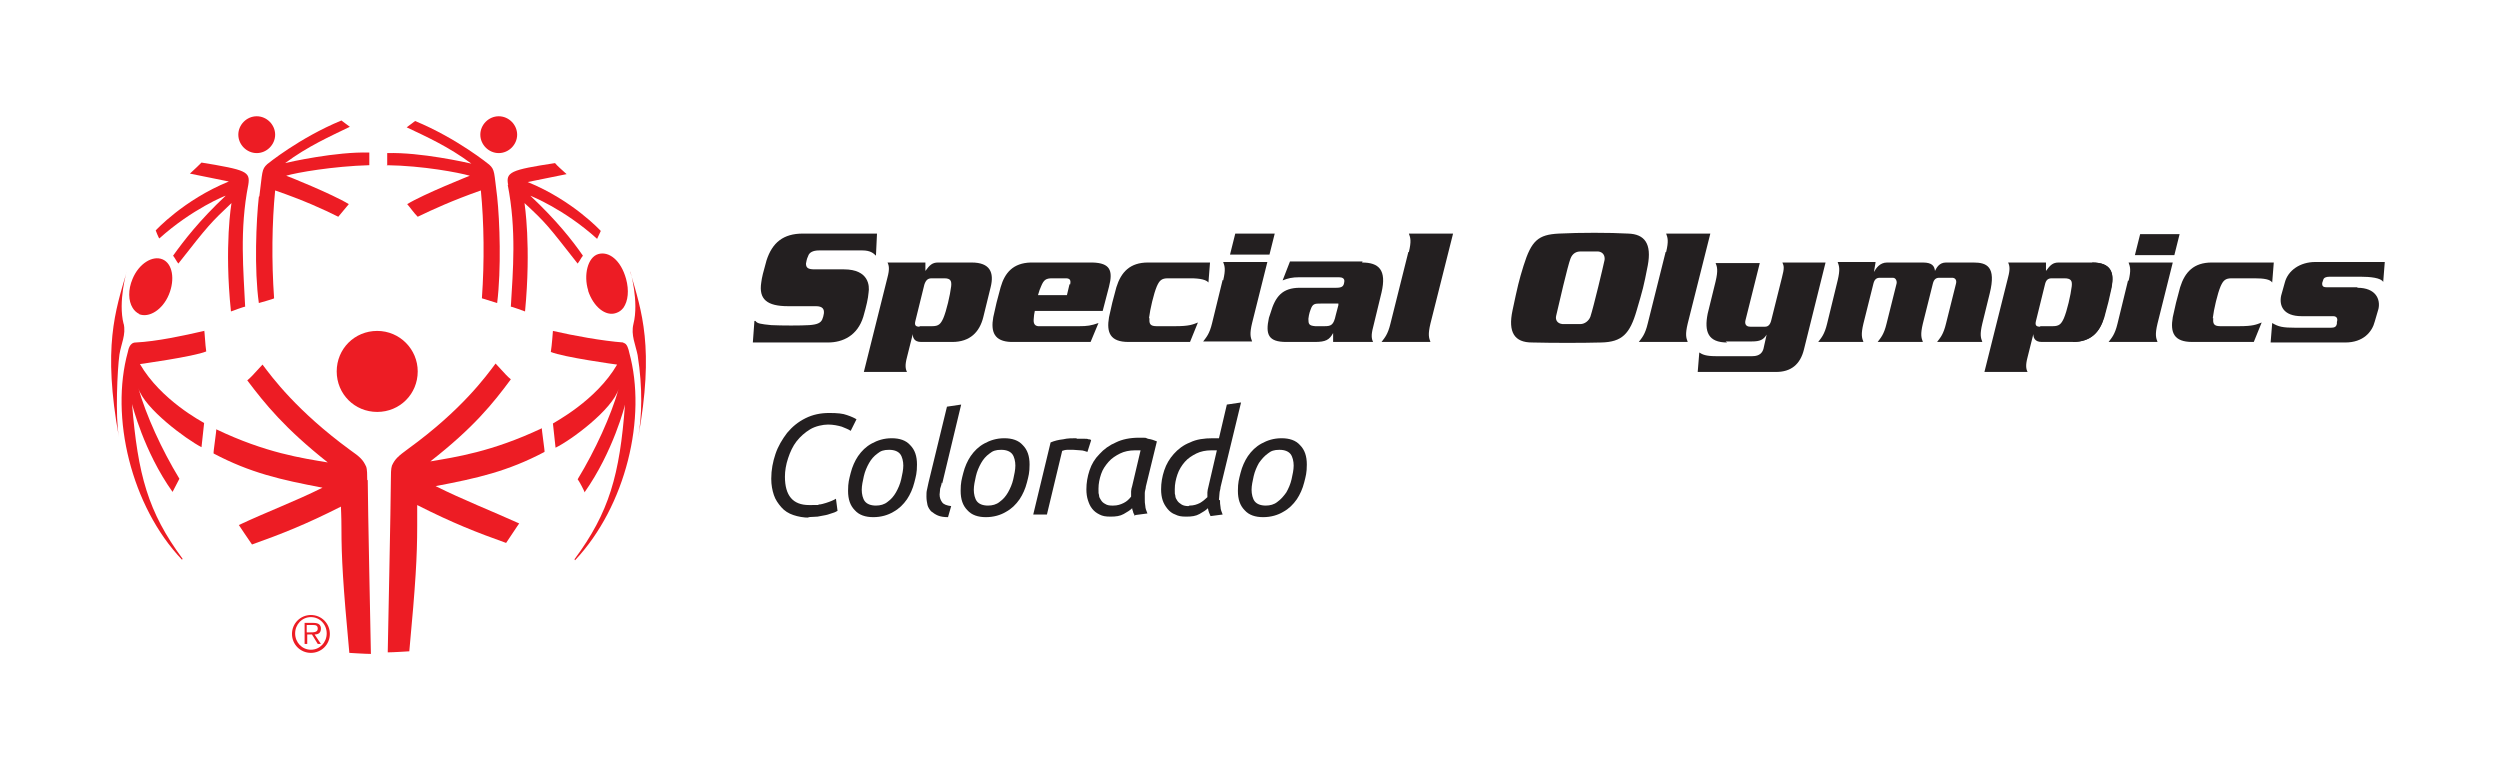
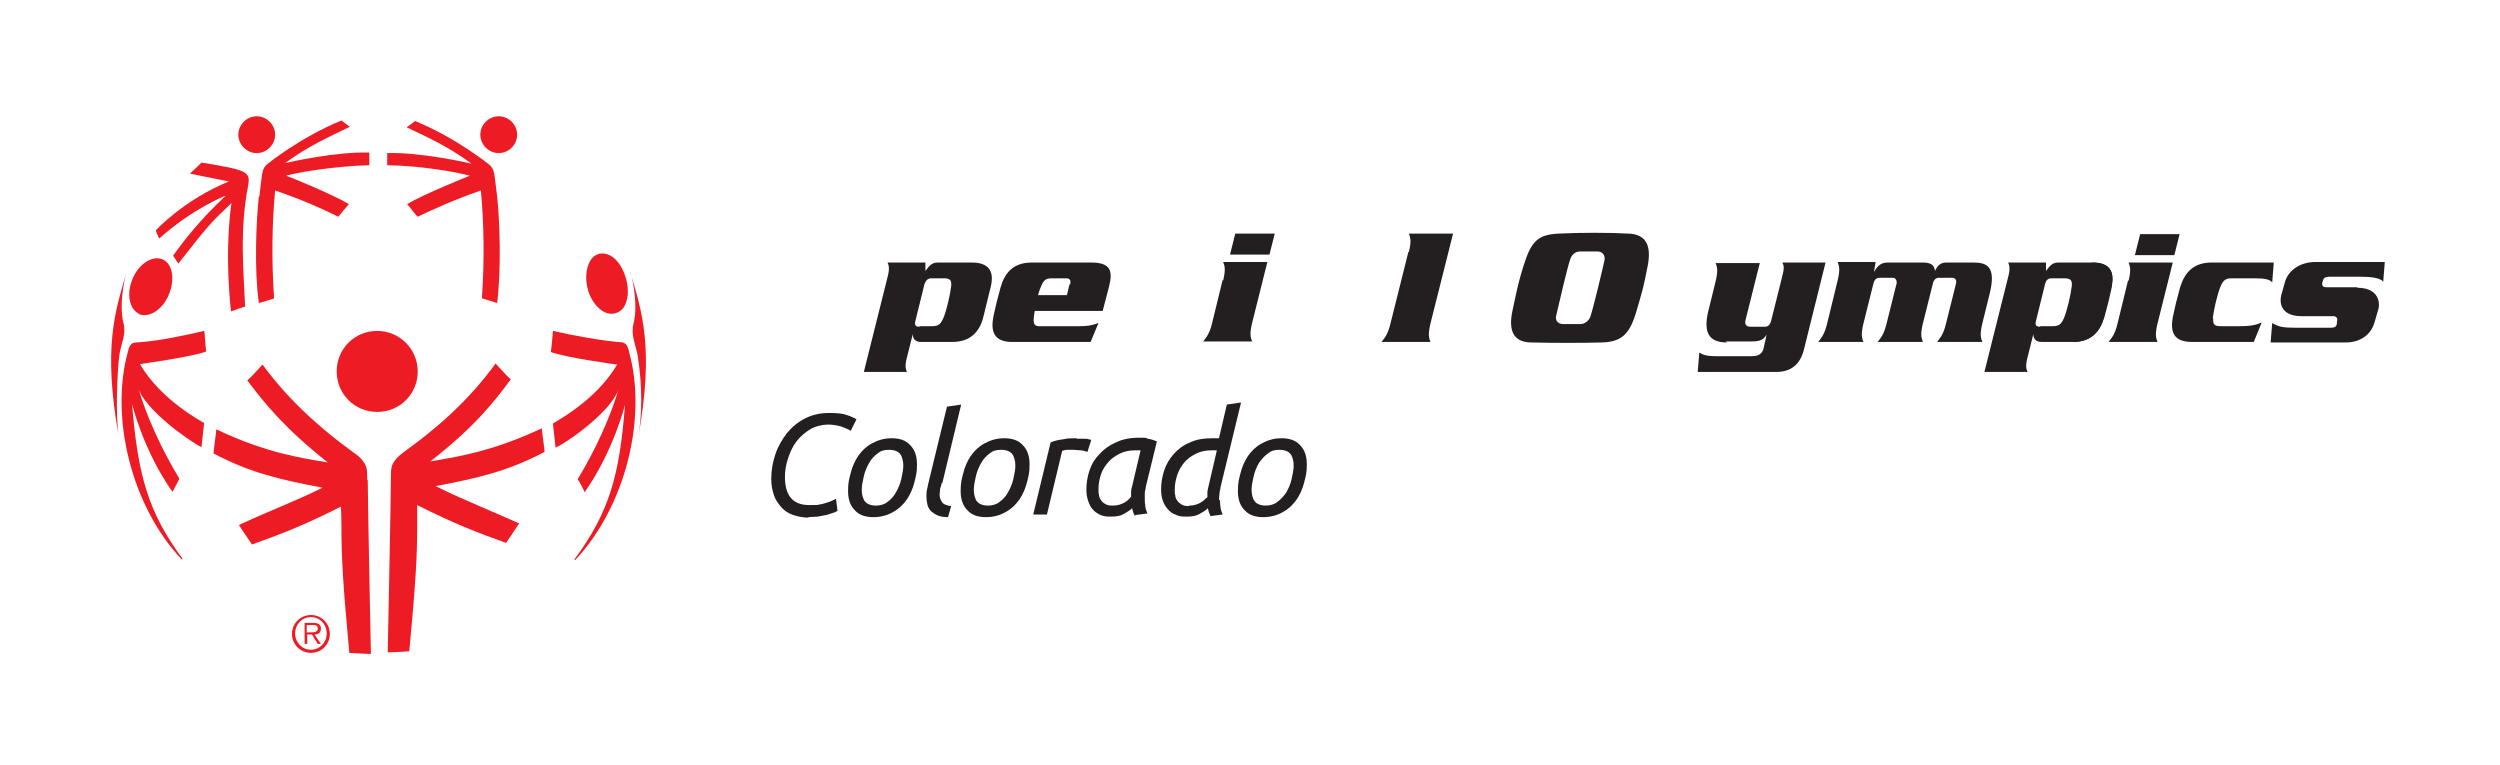
<svg xmlns="http://www.w3.org/2000/svg" version="1.1" viewBox="0 0 475.2 145.4">
  <defs>
    <style>
      .cls-1 {
        fill: #231f20;
      }

      .cls-2 {
        fill: #ed1c24;
      }
    </style>
  </defs>
  <g>
    <g id="SO_x5F_XXX_x5F_Mark_x5F_Web">
      <g>
        <g>
          <path class="cls-2" d="M26.4,59.7c1.9.8,4.5-.8,5.7-3.7,1.2-2.9.7-5.9-1.2-6.7-1.9-.8-4.5.8-5.7,3.7-.9,2.1-.8,4.2,0,5.5.3.5.7.9,1.3,1.2Z" />
          <path class="cls-2" d="M48.8,29.1c1.9,0,3.5-1.6,3.5-3.5s-1.6-3.5-3.5-3.5-3.5,1.6-3.5,3.5,1.6,3.5,3.5,3.5Z" />
          <path class="cls-2" d="M49.2,37.4c-.5,4.5-.9,13.8,0,20.2,0,0,2.9-.8,2.9-.9-.5-7.1-.4-14.4.2-20.5,5.5,1.9,9.2,3.6,12,5,.7-.8,1.3-1.6,2-2.4-3.1-1.9-11.8-5.4-11.9-5.4,2-.6,8.9-1.8,15.8-2,0,0,0-2.4,0-2.4-6.3-.2-15.2,1.8-16,2,4.3-3.2,8.6-5.1,12.3-6.9-.3-.2-1.6-1.2-1.6-1.2-8,3.3-14.1,8.3-14.1,8.3-1.1,1-.9,1.5-1.5,6.1Z" />
          <path class="cls-2" d="M30.2,45.4c6.3-5.7,12.8-8.3,12.7-8.2-5,4.7-8,8.6-10,11.4.4.5.6,1,1,1.5,5.8-7.4,6.1-7.7,10.1-11.5,0,0-1.4,8.1-.1,20.6,0,0,2.7-1,2.7-.9-.3-6.7-1.1-14.6.6-23.2.4-2.5-.4-2.8-8.9-4.2-.6.6-.9.9-2.2,2.1l7.4,1.5c-8.6,3.5-13.9,9.3-13.9,9.3,0,0,.6,1.6.7,1.5Z" />
          <path class="cls-2" d="M94.8,29.1c1.9,0,3.5-1.6,3.5-3.5s-1.6-3.5-3.5-3.5-3.5,1.6-3.5,3.5,1.6,3.5,3.5,3.5Z" />
          <path class="cls-2" d="M73.5,31.4c6.9.1,13.7,1.4,15.8,2,0,0-8.8,3.5-11.9,5.4.7.8,1.2,1.6,2,2.4,2.9-1.4,6.6-3.1,12-5,.6,6.1.7,13.4.2,20.5,0,0,2.9.9,2.9.9.8-6.4.5-15.6,0-20.2-.6-4.6-.4-5.1-1.5-6.1,0,0-6.1-5-14.1-8.3,0,0-1.3,1-1.6,1.2,3.8,1.8,8,3.7,12.3,6.9-.9-.2-9.7-2.2-16-2,0,0,0,2.4,0,2.4Z" />
-           <path class="cls-2" d="M96.5,35.1c1.7,8.6,1,16.4.6,23.2,0-.1,2.7.9,2.7.9,1.2-12.5-.1-20.5-.1-20.6,4.1,3.8,4.3,4.1,10.1,11.5.4-.5.6-1,1-1.5-2-2.9-5-6.7-10-11.4,0,0,6.4,2.5,12.7,8.2,0,0,.7-1.5.7-1.5,0,0-5.3-5.8-13.9-9.3l7.4-1.5c-1.3-1.2-1.7-1.5-2.2-2.1-8.5,1.3-9.4,1.7-8.9,4.2Z" />
          <path class="cls-2" d="M23.5,61.6c-1.1-4.3.6-10.1.6-10-2.2,7.5-4.6,14.4-1.5,31.5-.7-4-.3-12.8.1-15.7.3-2,1.3-3.8.8-5.9Z" />
          <path class="cls-2" d="M38.8,62.9c-3.9.9-9,2-13,2.2-1.2,0-1.4,1.4-1.5,1.8-3.4,12.3.6,29.3,10.3,39.5,0,0,.1-.2.1-.2-6.6-8.9-8.5-16-9.6-29.4,0,0,2.2,9,7.7,16.7,0,0,1.2-2.3,1.3-2.5-3.4-5.6-6.3-12-7.8-17.2,1.2,3.9,9.1,9.7,12,11.2l.5-4.6c-.3-.2-8.2-4.3-12.2-11.2,0,0,10.2-1.4,12.6-2.4-.2-1.2-.3-4-.4-4Z" />
          <path class="cls-2" d="M118.5,65.1c-4-.3-9.5-1.3-13.4-2.2,0,0-.2,2.8-.4,4,2.4,1,12.5,2.4,12.6,2.4-4,6.9-12,11-12.2,11.2l.5,4.6c2.9-1.4,10.8-7.2,12-11.2-1.5,5.2-4.4,11.6-7.8,17.2.2.2,1.4,2.4,1.3,2.5,5.5-7.8,7.7-16.6,7.7-16.7-1,13.4-3,20.5-9.6,29.4,0,0,.1.2.1.2,9.7-10.3,13.7-27.2,10.3-39.5-.1-.5-.4-1.8-1.1-1.8Z" />
          <path class="cls-2" d="M111.8,55.3c1,3,3.3,4.9,5.3,4.2.6-.2,1-.5,1.4-1,.9-1.3,1.1-3.3.5-5.5-1-3.6-3.3-5.3-5.3-4.7-2,.6-2.8,4-1.9,6.9Z" />
          <path class="cls-2" d="M119.8,51.6c0-.1,1.7,5.7.6,10-.5,2.1.4,3.9.8,5.9,1,6.3.8,11.7.1,15.7,3.1-17.1.7-24-1.5-31.5Z" />
          <path class="cls-2" d="M79.4,70.6c0-4.2-3.4-7.7-7.7-7.7s-7.7,3.4-7.7,7.7,3.4,7.7,7.7,7.7,7.7-3.4,7.7-7.7Z" />
          <path class="cls-2" d="M103,81.4c-9.5,4.5-16.5,5.5-21.2,6.3,8.2-6.4,11.9-11,15.3-15.6-.6-.5-.9-.8-2.9-3-1.8,2.4-6.4,8.8-16.6,16.2-1.9,1.4-2.5,1.9-3.1,3.2-.2.6-.2,1.7-.2,2.5,0,3.8-.6,32.8-.6,33,1,0,4.1-.2,4.1-.2,1.2-12.9,1.5-18,1.5-23.8,0-2.1,0-3.8,0-4,6.7,3.4,11.3,5.2,16.9,7.2.3-.4,2.5-3.8,2.5-3.7-5.3-2.4-10.7-4.5-15.9-7.1,7.9-1.5,13.7-2.8,20.7-6.5.1,0-.6-4.5-.5-4.6Z" />
          <path class="cls-2" d="M69.8,91.2c0-.8,0-2-.2-2.5-.6-1.3-1.1-1.8-3.1-3.2-10.1-7.4-14.8-13.8-16.6-16.2-2,2.2-2.3,2.5-2.9,3,3.4,4.5,7.1,9.1,15.3,15.6-4.8-.8-11.8-1.8-21.2-6.3.1,0-.6,4.5-.5,4.6,7,3.7,12.8,5,20.7,6.5-5.2,2.6-10.6,4.6-15.9,7.1,0,0,2.2,3.3,2.5,3.7,5.6-2,10.2-3.8,16.9-7.2,0,.2.1,1.9.1,4,0,5.8.3,10.9,1.5,23.8,0,0,3.1.2,4.1.2,0-.2-.6-29.2-.6-33Z" />
          <path class="cls-2" d="M61,119.5c0-.7-.4-1.1-1.4-1.1h-1.7v4h.5v-1.8h.9l1.1,1.8h.6l-1.2-1.8c.7,0,1.2-.3,1.2-1.1ZM59,120.2h-.7v-1.4h1.1c.5,0,1,0,1,.7s-.8.7-1.4.7Z" />
          <path class="cls-2" d="M59.1,116.9c-2,0-3.6,1.6-3.6,3.6s1.6,3.6,3.6,3.6,3.6-1.6,3.6-3.6-1.6-3.6-3.6-3.6ZM59.1,123.5c-1.7,0-3-1.4-3-3.1s1.3-3.1,3-3.1,3,1.4,3,3.1-1.3,3.1-3,3.1Z" />
        </g>
        <g>
-           <path class="cls-1" d="M218.5,60.5c-.1,1,.1,1.5,1.3,1.5h3.7c2.5,0,3.2-.3,4.2-.7l-1.5,3.7h-11.7c-3.5,0-4.2-1.8-3.7-4.7.5-2.3.7-3.2,1.4-5.7.9-2.9,2.6-4.7,6-4.7h11.8l-.3,3.8c-.4-.5-1.5-.8-3.4-.8h-4.3c-1.2,0-1.6.4-2.1,1.5-.6,1.4-1.3,4.4-1.5,6.1Z" />
          <path class="cls-1" d="M175.9,49.9v1.6c.8-1.1,1.3-1.6,2.4-1.6h6.4c3.5,0,4.3,1.9,3.6,4.7l-1.4,5.7c-.7,2.8-2.5,4.7-5.9,4.7h-5.9c-1.4,0-1.6-.9-1.6-1.5h0l-1.1,4.4c-.4,1.5-.3,2.2,0,2.8h-8.2l4.5-18c.4-1.5.3-2.2,0-2.8h7.4ZM174.8,62h2.4c1.2,0,1.6-.4,2.1-1.5.6-1.4,1.3-4.4,1.5-6.1.1-1-.1-1.5-1.3-1.5h-1.6s-.8,0-.8,0c-.7,0-1.1.3-1.4,1.2l-1.7,6.9c-.2.8,0,1.1.8,1.1h0Z" />
          <path class="cls-1" d="M207.5,49.9h0s-.1,0-.1,0h-11.5c-3.3.1-4.9,1.9-5.7,4.7-.7,2.5-.9,3.4-1.4,5.7-.5,2.8.2,4.6,3.4,4.7h0s.3,0,.3,0h14.8l1.5-3.6c-1.4.5-2.2.6-3.6.6h-7.3c-.2,0-.4,0-.6,0-.7-.1-.9-.6-.8-1.5,0-.4.1-.9.2-1.4h12.9l1.2-4.6c.8-3.1.2-4.5-3.1-4.6ZM203.3,54l-.5,2.1h-5.5c.2-.7.4-1.3.6-1.7.5-1.2.9-1.5,2.1-1.5h2.6c.8,0,1,.4.8,1.2Z" />
          <path class="cls-1" d="M232.5,53.3c.5-2.1.3-2.7,0-3.5h8.4l-2.9,11.6c-.5,2.1-.3,2.7,0,3.5h-9.3c.6-.8,1.2-1.4,1.7-3.5l2-8.2ZM242.3,44.4l-1,4h-7.5l1-4h7.5Z" />
-           <path class="cls-1" d="M258.9,49.9c3.2,0,4.7,1.4,3.7,5.7l-1.6,6.6c-.4,1.5-.3,2.2,0,2.8h-7.6v-1.9s0,.2,0,.2c-.7,1.3-1.4,1.7-3.5,1.7h-5.4c-3.4,0-4-1.4-3.3-4.6l.3-.9c.9-3.1,2.2-4.8,5.6-4.8h6.9c1.1,0,1.4-.3,1.5-1,.2-.8-.4-1-1-1h-7.5c-1.4,0-2.2.2-3.2.6l1.4-3.6h13.8ZM254.2,57.7h-3.1c-1.2,0-1.6,0-2,1.2,0,0-.3.7-.4,1.7,0,1,.1,1.3,1.3,1.4h1.8c1.2,0,1.7-.2,2.1-2.1l.5-1.9v-.3c0,0,0,0-.2,0Z" />
          <path class="cls-1" d="M267.8,47.9c.5-2.1.3-2.7,0-3.5h8.4l-4.3,17.1c-.5,2.1-.3,2.7,0,3.5h-9.3c.6-.8,1.2-1.4,1.7-3.5l3.4-13.6Z" />
-           <path class="cls-1" d="M143.6,61c.3.5,1,.6,3,.8,2,.1,5.7.1,7.2,0,1.5-.1,2.2-.4,2.5-1.1.2-.5.2-.6.3-1.1.1-.8-.2-1.4-1.5-1.4,0,0-1.2,0-5.3,0-4,0-5.6-1.3-5.1-4.5.1-.9.4-2.1,1-4.2,1.1-3.4,3.2-5.1,6.9-5.1h14.1l-.2,4.2c-.5-.5-1.1-1-2.6-1h-8.2c-1.2,0-1.9.4-2.1,1.1-.3.6-.3,1-.4,1.4,0,.8.4,1.1,1.6,1.1h5.6c4.8,0,4.9,3.2,4.7,4.4-.1,1.2-.4,2.5-1,4.6-1.1,3.6-3.9,4.9-6.7,4.9h-14.3l.3-4.1Z" />
        </g>
        <g>
          <path class="cls-1" d="M397.7,49.9c3.5,0,4.2,1.8,3.7,4.7-.5,2.3-.7,3.2-1.4,5.7-.9,2.9-2.6,4.7-6,4.7" />
          <path class="cls-1" d="M420.7,60.5c-.1,1,.1,1.5,1.3,1.5h3.7c2.5,0,3.2-.3,4.2-.7l-1.5,3.7h-11.7c-3.5,0-4.2-1.8-3.7-4.7.5-2.3.7-3.2,1.4-5.7.9-2.9,2.6-4.7,6-4.7h11.8l-.3,3.8c-.4-.6-1.5-.8-3.4-.8h-4.3c-1.2,0-1.6.4-2.1,1.5-.6,1.4-1.3,4.4-1.5,6.1Z" />
          <path class="cls-1" d="M388.9,49.9v1.6c.8-1.1,1.3-1.6,2.4-1.6h6.4c3.5,0,4.3,1.9,3.6,4.7l-1.4,5.7c-.7,2.8-2.5,4.7-5.9,4.7h-5.9c-1.4,0-1.6-.9-1.6-1.5h0l-1.1,4.4c-.4,1.5-.3,2.2,0,2.8h-8.2l4.5-18c.4-1.5.3-2.2,0-2.8h7.4ZM387.8,62h2.4c1.2,0,1.6-.4,2.1-1.5.6-1.4,1.3-4.4,1.5-6.1.1-1-.1-1.5-1.4-1.5h-1.6s-.8,0-.8,0c-.7,0-1.1.3-1.3,1.2l-1.7,6.9c-.2.8,0,1.1.8,1.1h0Z" />
-           <path class="cls-1" d="M316.7,47.9c.5-2.1.3-2.7,0-3.5h8.4l-4.3,17.1c-.5,2.1-.3,2.7,0,3.5h-9.3c.6-.8,1.2-1.4,1.7-3.5l3.4-13.6Z" />
          <path class="cls-1" d="M328.3,65.1c-3.6,0-4.4-2-3.7-5.5l1.5-6.1c.5-2.1.3-2.8,0-3.5h8.4l-2.7,10.8c-.2.7,0,1.3.9,1.3h2.8c.6,0,1-.4,1.2-1.3l2-8c.5-1.9.4-2.2.1-2.9h8.2l-4.1,16.5c-.7,2.9-2.5,4.3-5.3,4.3h-14.9l.3-3.7c.6.4,1.3.7,3.1.7h7c1.4,0,1.9-.7,2.1-1.4l.6-2.7h0c-.6,1-1.3,1.3-2.8,1.3h-5Z" />
          <path class="cls-1" d="M356.5,49.9l-.3,1.8h0c.4-.7,1.1-1.8,2.5-1.8h6.8c1.8,0,2.2.7,2.3,1.6h0c.3-.6.8-1.6,2.1-1.6h5.2c2.5,0,4.4.7,3.1,5.9l-1.4,5.7c-.5,2.1-.3,2.7,0,3.5h-8.6c.6-.8,1.2-1.4,1.7-3.5l1.9-7.6c.2-.8-.3-1.1-.7-1.1h-2.5c-.6,0-1,.3-1.2,1.1l-1.9,7.6c-.5,2.1-.3,2.7,0,3.5h-8.6c.6-.8,1.2-1.4,1.7-3.5l1.9-7.6c.1-.4-.1-1.1-.7-1.1h-2.5c-.6,0-1,.3-1.2,1.1l-1.9,7.6c-.5,2.1-.3,2.7,0,3.5h-8.6c.6-.8,1.2-1.4,1.7-3.5l2-8.2c.5-2.1.3-2.7,0-3.5h7.2Z" />
          <path class="cls-1" d="M404.6,53.4c.5-2.1.3-2.7,0-3.5h8.4l-2.9,11.6c-.5,2.1-.3,2.7,0,3.5h-9.3c.6-.8,1.2-1.4,1.7-3.5l2-8.2ZM414.3,44.5l-1,4h-7.5l1-4h7.5Z" />
          <path class="cls-1" d="M448.1,54.7c3.5,0,4.4,2.2,4,4l-.7,2.4c-.5,2-2.2,4-5.6,4h-14.2l.3-3.7c1.2.7,1.9.9,4.6.9h6.5c.8,0,1.1-.2,1.2-.8v-.3c.2-.6,0-1.1-.7-1.1h-6c-3.5,0-4.3-2-3.9-3.9l.7-2.5c.6-2.3,2.9-3.9,5.8-3.9h13.2l-.3,3.8c-.4-.8-2.5-1-4.3-1h-5.9c-.7,0-1.1.2-1.2.6l-.2.6c0,.4,0,.8.8.8h5.9Z" />
          <path class="cls-1" d="M289.6,50.5c1.5-4.8,2.8-5.9,6.7-6.1,3.9-.2,9.7-.2,13.2,0,3.1.1,4.5,1.9,3.7,6.1-.8,4.1-.9,4.4-2.1,8.5-1.3,4.5-2.8,6-6.7,6.1-3.6.1-9.2.1-13.2,0-3.3,0-4.6-1.9-3.7-6.1,1-4.7,1.2-5.6,2.1-8.5ZM305,49.4c.1-.8-.3-1.5-1.2-1.6-1.1,0-2.3,0-3.4,0-.7,0-1.5.3-1.9,1.4-.5,1.3-2.2,8.6-2.7,10.8-.2.8.2,1.5,1.2,1.6,1.1,0,2.1,0,3.4,0,.8,0,1.6-.6,1.9-1.4.6-1.8,2.5-9.8,2.7-10.8Z" />
        </g>
        <g>
          <path class="cls-1" d="M153.9,98.4c-1.2,0-2.2-.2-3.1-.5-.9-.3-1.7-.8-2.3-1.5s-1.1-1.4-1.4-2.3c-.3-.9-.5-1.9-.5-3.1,0-1.7.3-3.2.8-4.7.5-1.5,1.3-2.8,2.2-4,1-1.2,2.1-2.1,3.5-2.8,1.4-.7,2.9-1,4.5-1s2.6.1,3.4.4c.9.3,1.5.6,1.8.8l-1.1,2.2c-.4-.3-1-.5-1.7-.8-.7-.2-1.6-.4-2.6-.4s-2.4.3-3.4.9-1.9,1.4-2.6,2.3c-.7.9-1.2,2-1.6,3.2-.4,1.2-.6,2.4-.6,3.5,0,3.6,1.5,5.4,4.6,5.4s1.3,0,1.8-.1c.5,0,1-.2,1.4-.3.4-.1.8-.3,1.1-.4.3-.1.6-.3.8-.4l.3,2.3c-.2.1-.5.3-.9.4-.4.1-.8.3-1.3.4-.5.1-1,.2-1.6.3-.6,0-1.2.1-1.9.1Z" />
          <path class="cls-1" d="M166,98.3c-1.5,0-2.7-.4-3.5-1.3-.9-.9-1.3-2.1-1.3-3.7s.2-2.2.5-3.4c.3-1.2.8-2.3,1.4-3.2.7-1,1.5-1.8,2.6-2.4s2.3-1,3.8-1,2.7.4,3.5,1.3c.9.9,1.3,2.1,1.3,3.7s-.2,2.2-.5,3.4c-.3,1.2-.8,2.3-1.4,3.2-.7,1-1.5,1.8-2.6,2.4-1,.6-2.3,1-3.8,1ZM166.5,96.1c.8,0,1.6-.2,2.2-.7.7-.5,1.2-1.1,1.6-1.8.4-.7.8-1.6,1-2.5.2-.9.4-1.8.4-2.6s-.2-1.7-.6-2.2c-.4-.5-1.1-.8-2.1-.8s-1.6.2-2.2.7c-.7.5-1.2,1.1-1.6,1.8-.4.7-.8,1.6-1,2.5-.2.9-.4,1.8-.4,2.6s.2,1.7.6,2.2c.4.5,1.1.8,2.1.8Z" />
          <path class="cls-1" d="M179,91.7c0,.4-.2.8-.3,1.2,0,.4-.1.8-.1,1.1,0,.6.2,1.1.5,1.5.3.4.9.6,1.7.7l-.6,2.1c-.8,0-1.4-.1-1.9-.3-.5-.2-.9-.5-1.3-.8-.3-.3-.6-.8-.7-1.2-.1-.5-.2-1-.2-1.6s0-.9.1-1.3.2-.9.3-1.4l3.5-14.4,2.7-.4-3.6,15Z" />
          <path class="cls-1" d="M187.4,98.3c-1.5,0-2.7-.4-3.5-1.3-.9-.9-1.3-2.1-1.3-3.7s.2-2.2.5-3.4c.3-1.2.8-2.3,1.4-3.2.7-1,1.5-1.8,2.6-2.4s2.3-1,3.8-1,2.7.4,3.5,1.3c.9.9,1.3,2.1,1.3,3.7s-.2,2.2-.5,3.4c-.3,1.2-.8,2.3-1.4,3.2-.7,1-1.5,1.8-2.6,2.4-1,.6-2.3,1-3.8,1ZM187.8,96.1c.8,0,1.6-.2,2.2-.7.7-.5,1.2-1.1,1.6-1.8.4-.7.8-1.6,1-2.5.2-.9.4-1.8.4-2.6s-.2-1.7-.6-2.2c-.4-.5-1.1-.8-2.1-.8s-1.6.2-2.2.7c-.7.5-1.2,1.1-1.6,1.8-.4.7-.8,1.6-1,2.5-.2.9-.4,1.8-.4,2.6s.2,1.7.6,2.2c.4.5,1.1.8,2.1.8Z" />
          <path class="cls-1" d="M204.7,83.4c.2,0,.5,0,.7,0,.3,0,.5,0,.8,0s.5,0,.7.1c.2,0,.4,0,.5.2l-.7,2.2c-.4-.1-.8-.3-1.3-.3-.5,0-.9-.1-1.4-.1s-.8,0-1.1,0c-.4,0-.7.1-1,.2l-2.9,12.1h-2.6l3.3-13.7c.7-.3,1.5-.5,2.4-.6.8-.2,1.7-.2,2.5-.2Z" />
          <path class="cls-1" d="M215.7,98.1c0-.2-.2-.4-.3-.7,0-.2-.2-.5-.2-.8-.4.4-.9.7-1.6,1.1s-1.5.5-2.5.5-1.5-.1-2.1-.4c-.6-.3-1-.6-1.4-1.1s-.6-1-.8-1.6c-.2-.6-.3-1.3-.3-2.1,0-1.2.2-2.4.6-3.6.4-1.2,1-2.2,1.9-3.1.8-.9,1.9-1.7,3.1-2.2,1.2-.6,2.7-.9,4.4-.9s1.1,0,1.7.2c.7.1,1.2.3,1.7.5l-2.1,8.6c0,.4-.2.8-.2,1.2,0,.4,0,.8,0,1.2s0,.8.1,1.3c0,.4.2.9.4,1.4l-2.3.3ZM211.6,96.1c.8,0,1.4-.2,2-.5.6-.3,1-.7,1.4-1.2,0-.3,0-.6,0-1,0-.3.1-.7.2-1l1.6-6.8c0,0-.2,0-.5,0-.2,0-.4,0-.6,0-1,0-2,.2-2.8.6-.8.4-1.6.9-2.2,1.6-.6.7-1.1,1.4-1.4,2.3-.3.9-.5,1.8-.5,2.8s0,.8.1,1.2c0,.4.2.7.4,1,.2.3.4.5.8.7.3.2.7.3,1.3.3Z" />
          <path class="cls-1" d="M231.9,95.1c0,.4,0,.8.1,1.3,0,.4.2.9.4,1.4l-2.3.3c-.2-.4-.4-.9-.5-1.5-.4.4-.9.7-1.6,1.1-.7.4-1.5.5-2.5.5s-1.5-.1-2.1-.4c-.6-.2-1.1-.6-1.5-1.1s-.7-1-.9-1.6c-.2-.6-.3-1.3-.3-2.1,0-1.2.2-2.4.6-3.6.4-1.2,1-2.2,1.8-3.1s1.8-1.7,3.1-2.2c1.2-.6,2.7-.8,4.3-.8s.4,0,.6,0c.2,0,.4,0,.6,0l1.5-6.4,2.7-.4-3.9,16.1c0,.4-.2.8-.2,1.2,0,.4-.1.8-.1,1.2ZM226.1,96.1c.8,0,1.4-.2,2-.5.5-.3,1-.7,1.4-1.1,0-.3,0-.6,0-.9,0-.3.1-.7.2-1.1l1.6-6.9c-.2,0-.3,0-.5,0-.2,0-.4,0-.6,0-1,0-2,.2-2.8.6-.8.4-1.6.9-2.2,1.6-.6.7-1.1,1.5-1.4,2.4-.3.9-.5,1.8-.5,2.8s0,.8.1,1.2c0,.4.2.7.4,1,.2.3.5.5.8.7.3.2.8.3,1.3.3Z" />
          <path class="cls-1" d="M240.1,98.3c-1.5,0-2.7-.4-3.5-1.3-.9-.9-1.3-2.1-1.3-3.7s.2-2.2.5-3.4c.3-1.2.8-2.3,1.4-3.2.7-1,1.5-1.8,2.6-2.4s2.3-1,3.8-1,2.7.4,3.5,1.3c.9.9,1.3,2.1,1.3,3.7s-.2,2.2-.5,3.4c-.3,1.2-.8,2.3-1.4,3.2-.7,1-1.5,1.8-2.6,2.4-1,.6-2.3,1-3.8,1ZM240.6,96.1c.8,0,1.6-.2,2.2-.7.7-.5,1.2-1.1,1.7-1.8.4-.7.8-1.6,1-2.5.2-.9.4-1.8.4-2.6s-.2-1.7-.6-2.2c-.4-.5-1.1-.8-2.1-.8s-1.6.2-2.2.7c-.7.5-1.2,1.1-1.7,1.8-.4.7-.8,1.6-1,2.5-.2.9-.4,1.8-.4,2.6s.2,1.7.6,2.2c.4.5,1.1.8,2.1.8Z" />
        </g>
      </g>
    </g>
  </g>
</svg>